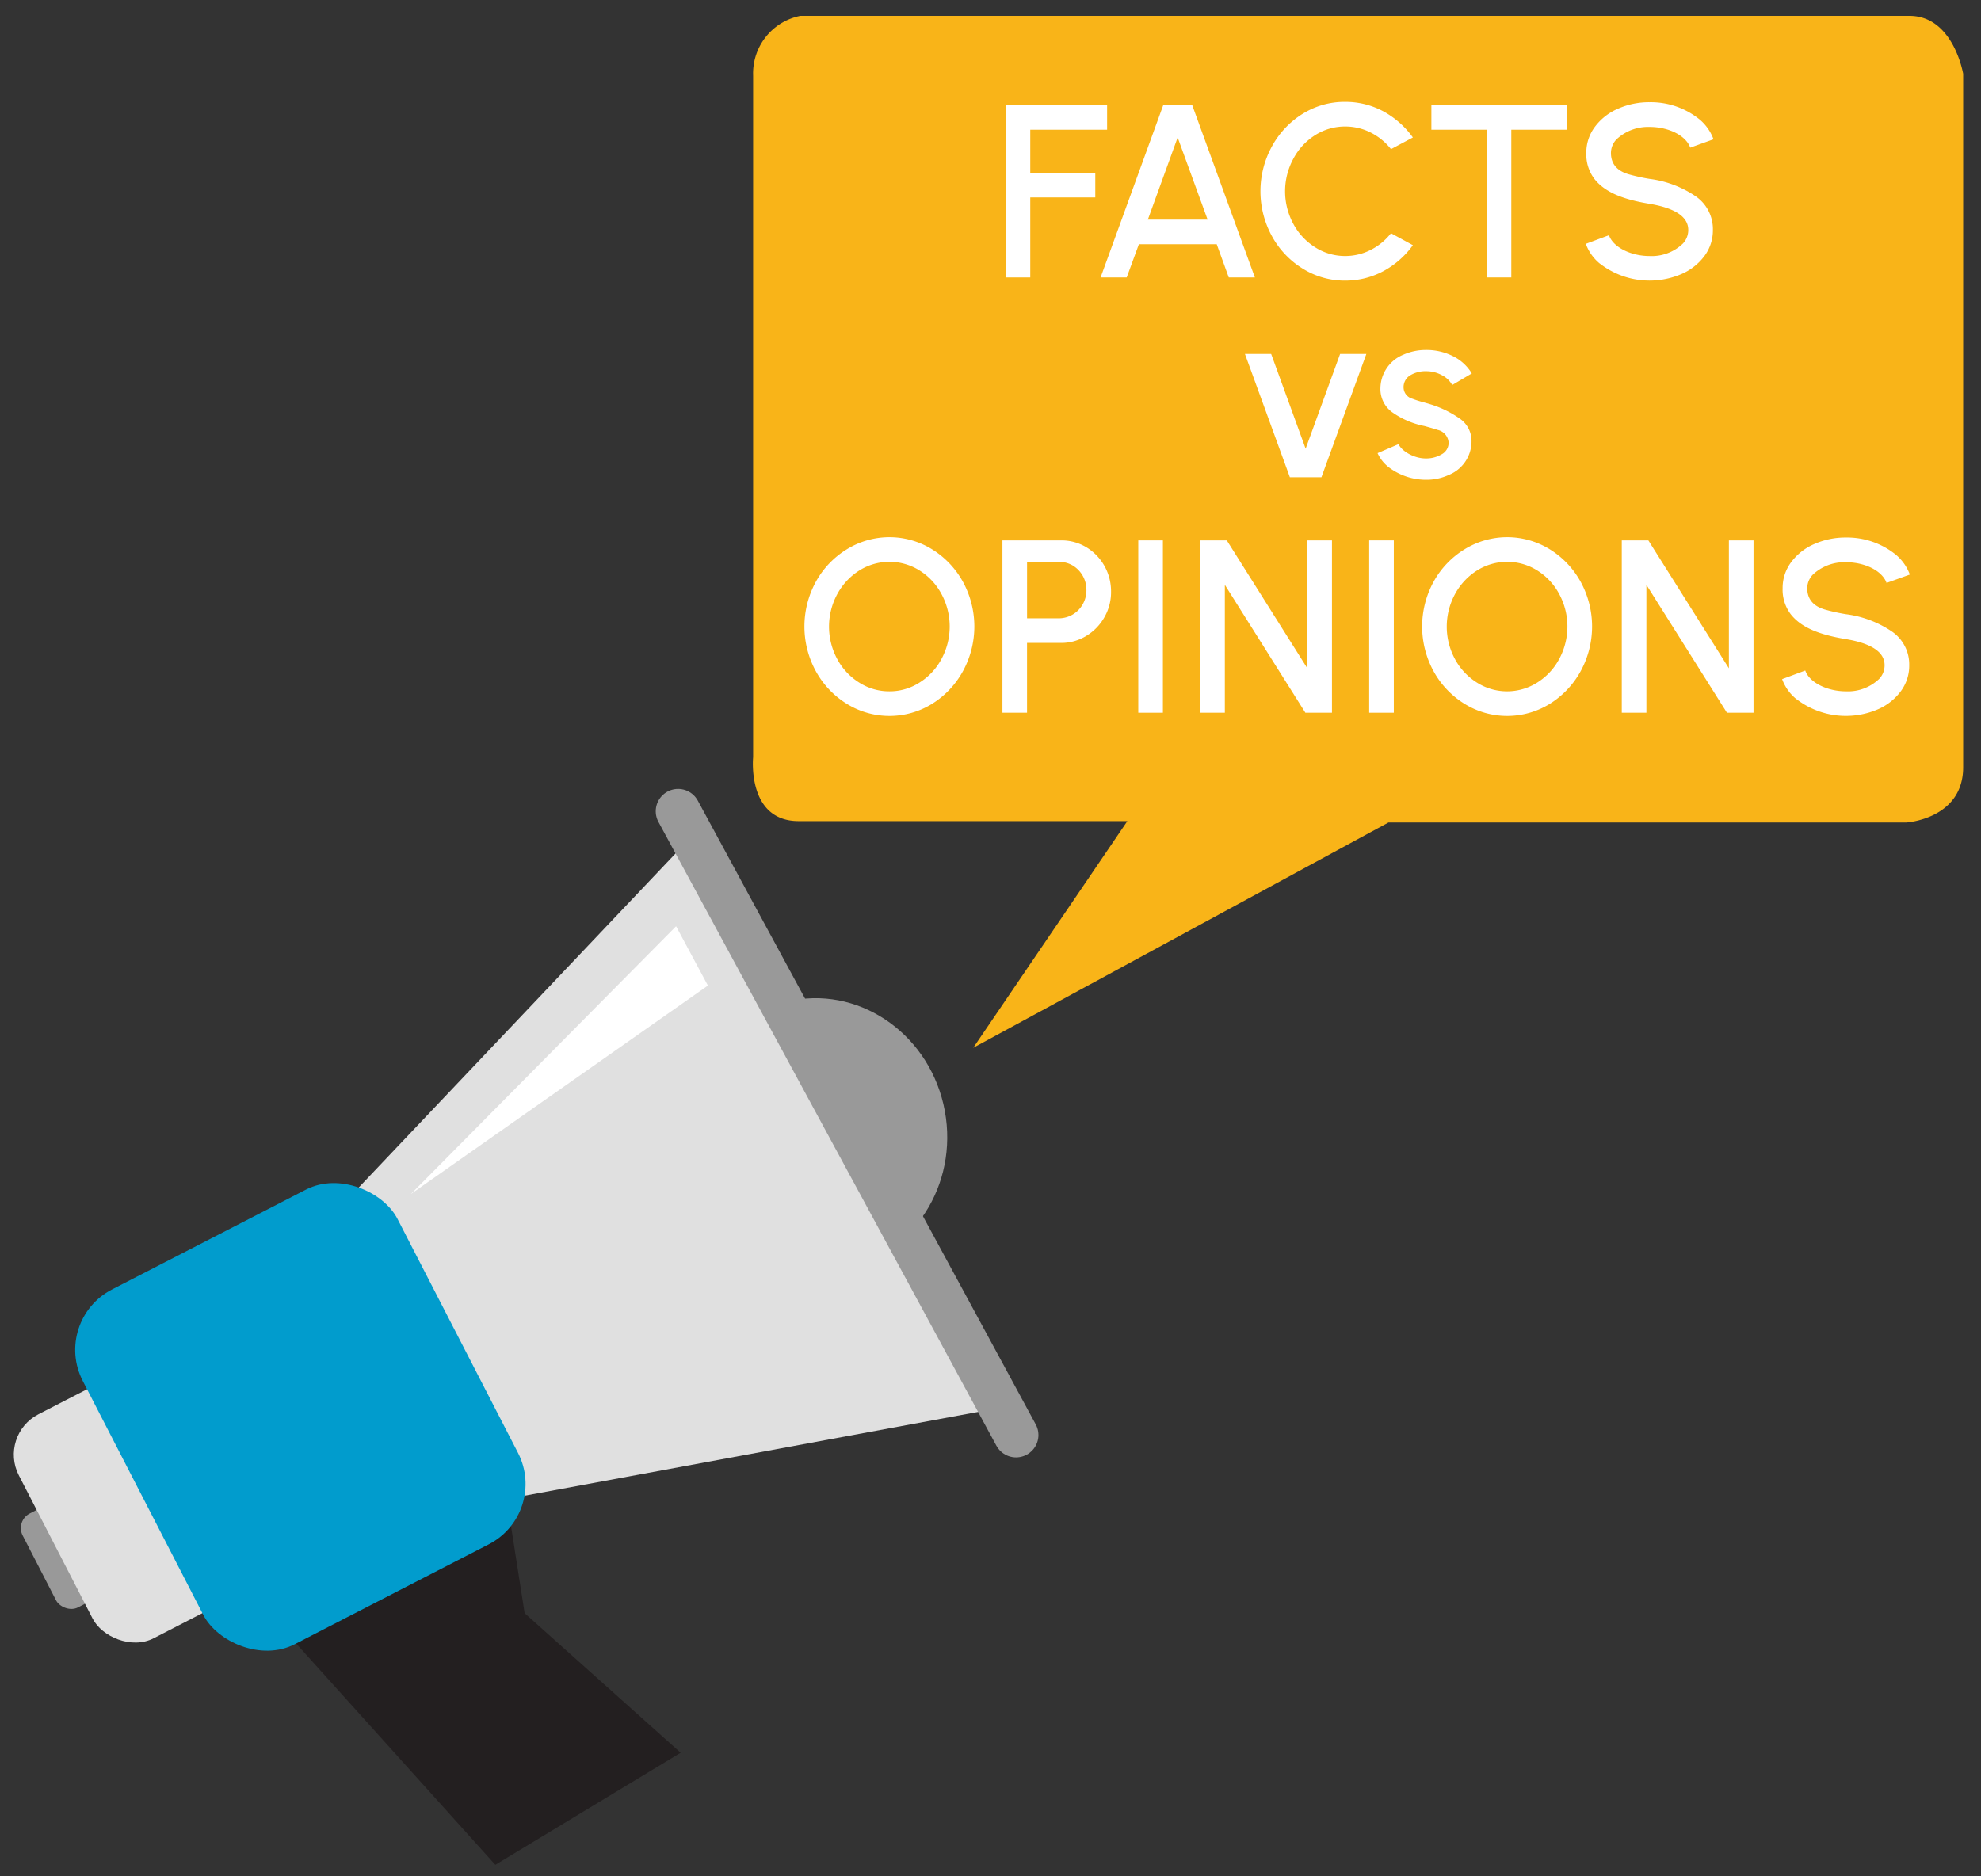
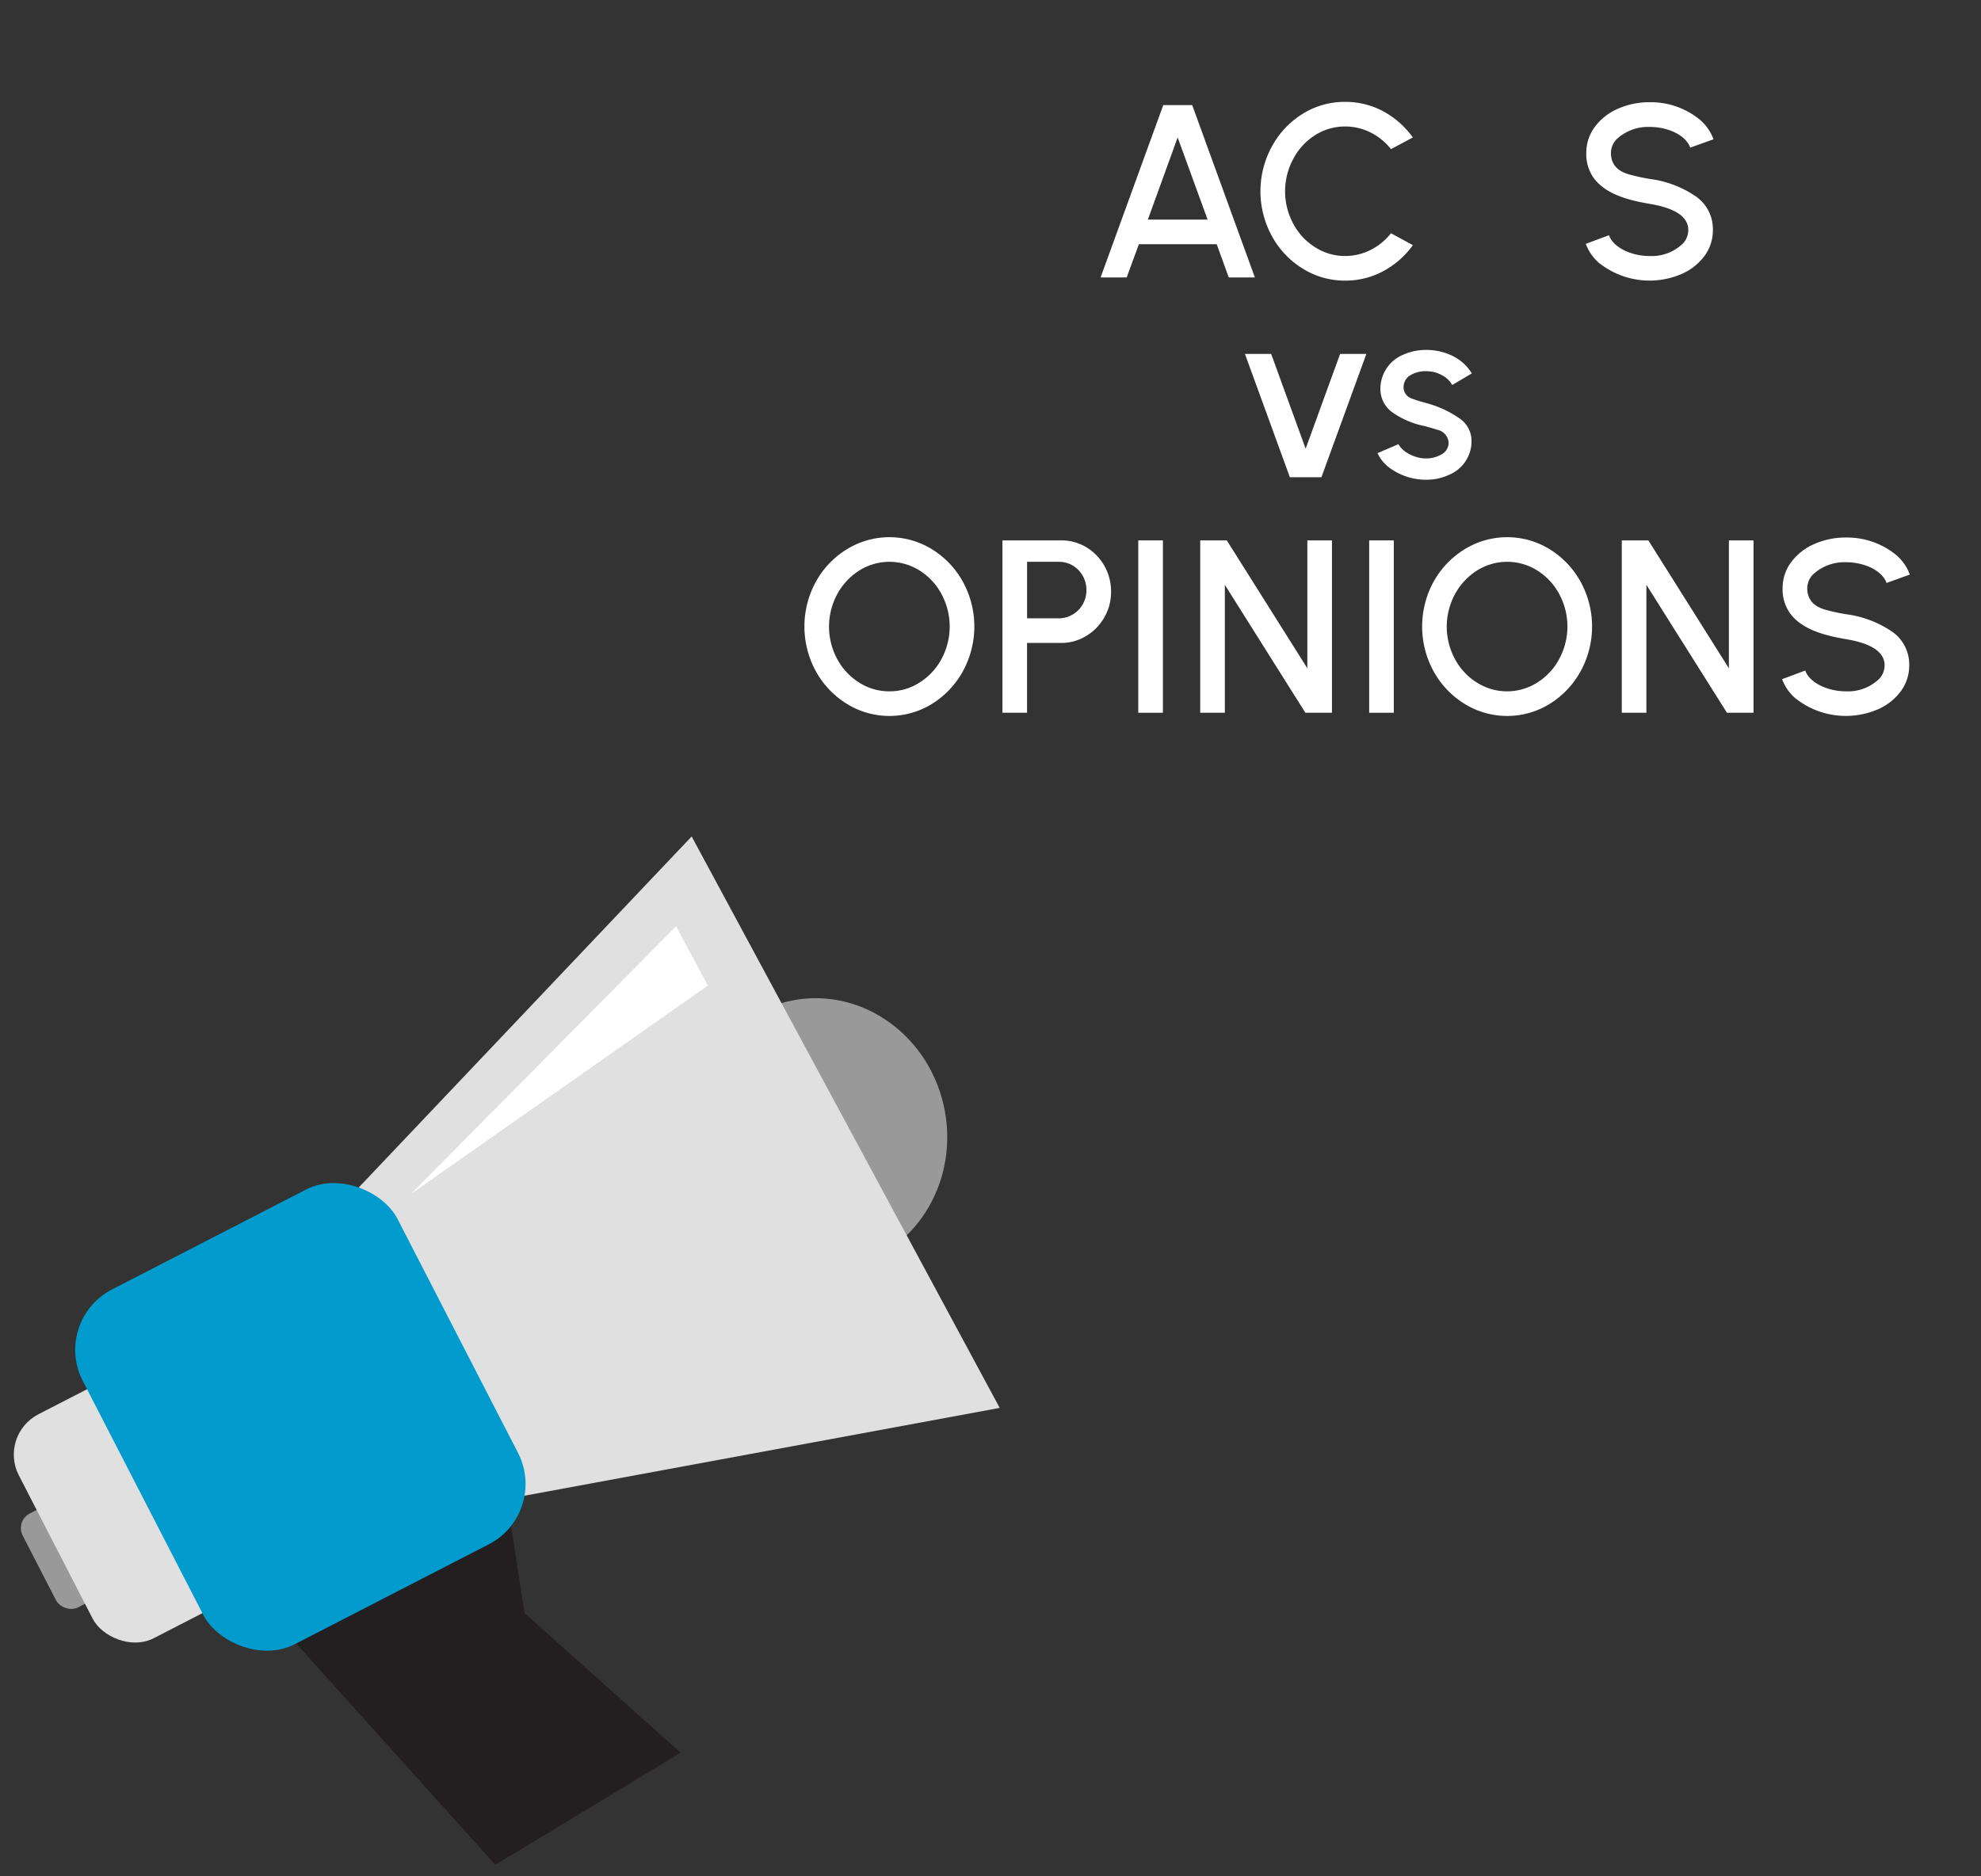
<svg xmlns="http://www.w3.org/2000/svg" id="Layer_1" data-name="Layer 1" width="380" height="360" viewBox="0 0 380 360">
  <rect x="0" y="0" width="380" height="360" fill="#333333" stroke="none" />
  <defs>
    <style>.cls-1{fill:#f9b418;}.cls-2{fill:#999;}.cls-3{fill:#e0e0e0;}.cls-4{fill:#231f20;}.cls-5{fill:#019ccd;}.cls-6{fill:none;stroke:#999;stroke-linecap:round;stroke-miterlimit:10;stroke-width:8.584px;}.cls-7{fill:#fff;}</style>
  </defs>
-   <path class="cls-1" d="M186.689,201.033l79.647-43.226h99.327s10.917-.651,10.917-10.619V14.159S374.709,3.041,366.287,3.041H153.513a11.26,11.26,0,0,0-9.046,11.5V145.271s-1.248,12.268,8.734,12.268h63.05Z" />
  <ellipse class="cls-2" cx="156.952" cy="217.638" rx="24.698" ry="26.167" transform="translate(-36.94 32.149) rotate(-10.471)" />
  <polygon class="cls-3" points="63.369 233.576 132.677 160.487 191.769 270.125 74.141 291.865 63.369 233.576" />
  <polygon class="cls-4" points="53.325 311.461 96.908 285.651 100.636 309.505 130.566 336.286 95.014 357.79 53.325 311.461" />
  <rect class="cls-2" x="6.734" y="287.324" width="14.752" height="20.254" rx="3.136" transform="translate(-134.617 39.465) rotate(-27.247)" />
  <rect class="cls-3" x="8.013" y="261.586" width="48.328" height="48.328" rx="8.7" transform="translate(-127.255 46.439) rotate(-27.247)" />
  <rect class="cls-5" x="23.668" y="233.568" width="67.905" height="76.561" rx="13.024" transform="translate(-118.067 56.545) rotate(-27.247)" />
-   <line class="cls-6" x1="130.077" y1="155.654" x2="194.902" y2="275.326" />
  <polygon class="cls-7" points="129.687 177.714 78.824 229.084 135.791 189.094 129.687 177.714" />
-   <path class="cls-7" d="M192.905,20.163h19.463v4.724H197.629v8.267H210.1v4.725H197.629V53.232h-4.724Z" />
  <path class="cls-7" d="M228.692,20.163l12.023,33.069h-5.008l-2.314-6.377H218.464l-2.338,6.377h-5.008l12.023-33.069Zm2.953,21.968L225.9,26.376l-5.716,15.755Z" />
  <path class="cls-7" d="M249.885,51.531a16.643,16.643,0,0,1-5.906-6.235,17.923,17.923,0,0,1,0-17.2,16.722,16.722,0,0,1,5.906-6.26,15.172,15.172,0,0,1,8.148-2.291,15.353,15.353,0,0,1,7.322,1.819,17.152,17.152,0,0,1,5.669,5.008l-4.2,2.243a11.583,11.583,0,0,0-3.9-3.188,10.78,10.78,0,0,0-4.89-1.158,10.669,10.669,0,0,0-5.787,1.677,11.98,11.98,0,0,0-4.181,4.559,13.117,13.117,0,0,0,0,12.4,11.964,11.964,0,0,0,4.206,4.535,10.64,10.64,0,0,0,5.762,1.677,10.765,10.765,0,0,0,4.913-1.181,11.493,11.493,0,0,0,3.874-3.189l4.2,2.292a16.824,16.824,0,0,1-5.669,4.983,15.353,15.353,0,0,1-7.322,1.819A15.186,15.186,0,0,1,249.885,51.531Z" />
-   <path class="cls-7" d="M300.53,24.887H289.9V53.232h-4.724V24.887H274.571V20.163H300.53Z" />
  <path class="cls-7" d="M306.841,50.539a8.769,8.769,0,0,1-2.646-3.755l4.441-1.654c.8,2.315,4.228,3.992,7.795,3.992a8.62,8.62,0,0,0,6.4-2.409,3.761,3.761,0,0,0,1.016-2.6c0-2.5-2.481-4.18-7.417-5.007-5.008-.827-8.551-2.173-10.606-4.8a7.82,7.82,0,0,1-1.535-4.96,8.227,8.227,0,0,1,1.677-5.055,10.866,10.866,0,0,1,4.44-3.449,14.707,14.707,0,0,1,6.024-1.228,14.859,14.859,0,0,1,9.59,3.307,9.027,9.027,0,0,1,2.668,3.8l-4.463,1.606c-.544-1.536-2.2-2.811-4.371-3.472a11.644,11.644,0,0,0-3.424-.5,8.81,8.81,0,0,0-6.378,2.409,3.814,3.814,0,0,0-1.039,2.575c0,2.267,1.37,3.5,3.354,4.086a36.13,36.13,0,0,0,4.063.9,20.28,20.28,0,0,1,8.762,3.283,7.634,7.634,0,0,1,3.378,6.495,8.211,8.211,0,0,1-1.653,5.055,10.866,10.866,0,0,1-4.44,3.449,15.538,15.538,0,0,1-15.637-2.079Z" />
  <path class="cls-7" d="M247.427,91.568,238.805,67.9h5.031l6.614,18.188L257.063,67.9H262.1l-8.621,23.667Z" />
  <path class="cls-7" d="M266.373,89.631a7.165,7.165,0,0,1-2.126-2.692l4.016-1.725c.661,1.371,2.976,2.741,5.22,2.741a5.794,5.794,0,0,0,3.118-.827,2.5,2.5,0,0,0,1.275-2.2,2.687,2.687,0,0,0-2.125-2.456c-.544-.189-1.395-.426-2.5-.733a16.011,16.011,0,0,1-6.188-2.645,5.455,5.455,0,0,1-2.268-4.606,7.056,7.056,0,0,1,4.417-6.449,10.548,10.548,0,0,1,4.3-.9,11.333,11.333,0,0,1,5.22,1.2,8.711,8.711,0,0,1,3.59,3.307l-3.755,2.221a4.674,4.674,0,0,0-1.985-1.89,6.214,6.214,0,0,0-2.929-.756,5.678,5.678,0,0,0-3.165.8,2.642,2.642,0,0,0-1.252,2.339,2.291,2.291,0,0,0,1.7,2.149,18.832,18.832,0,0,0,2.007.638c.662.189,1.087.307,1.3.378a19.894,19.894,0,0,1,5.905,2.882A5.181,5.181,0,0,1,282.27,84.7v.165a6.967,6.967,0,0,1-4.37,6.26,10.155,10.155,0,0,1-4.275.921A11.841,11.841,0,0,1,266.373,89.631Z" />
  <path class="cls-7" d="M162.454,135.05a16.847,16.847,0,0,1-5.953-6.259,17.885,17.885,0,0,1,0-17.173,16.782,16.782,0,0,1,5.953-6.236,15.546,15.546,0,0,1,16.321,0,16.893,16.893,0,0,1,5.929,6.236,17.878,17.878,0,0,1,0,17.173,16.96,16.96,0,0,1-5.929,6.259,15.541,15.541,0,0,1-16.321,0Zm13.959-4.11a11.961,11.961,0,0,0,4.2-4.535,13.11,13.11,0,0,0,0-12.4,11.961,11.961,0,0,0-4.2-4.535,10.865,10.865,0,0,0-11.6,0,12.278,12.278,0,0,0-4.227,4.558,13.1,13.1,0,0,0,0,12.4,12.027,12.027,0,0,0,4.227,4.536,10.67,10.67,0,0,0,5.788,1.677A10.563,10.563,0,0,0,176.413,130.94Z" />
  <path class="cls-7" d="M203.581,103.682a9.234,9.234,0,0,1,4.818,1.323,9.8,9.8,0,0,1,3.45,3.566,9.936,9.936,0,0,1,1.275,4.937,9.611,9.611,0,0,1-1.3,4.96,9.743,9.743,0,0,1-3.5,3.567,9.115,9.115,0,0,1-4.748,1.323h-6.566v13.393H192.29V103.682Zm-.473,14.951a5.274,5.274,0,0,0,4.583-2.692,5.39,5.39,0,0,0,.708-2.74,5.445,5.445,0,0,0-2.621-4.7,5.255,5.255,0,0,0-2.67-.708h-6.093v10.841Z" />
  <path class="cls-7" d="M218.347,103.682h4.724v33.069h-4.724Z" />
  <path class="cls-7" d="M230.229,103.682h5.1l15.448,24.542V103.682H255.5v33.069h-5.1l-15.448-24.542v24.542h-4.723Z" />
  <path class="cls-7" d="M262.64,103.682h4.724v33.069H262.64Z" />
  <path class="cls-7" d="M280.947,135.05a16.847,16.847,0,0,1-5.953-6.259,17.885,17.885,0,0,1,0-17.173,16.782,16.782,0,0,1,5.953-6.236,15.548,15.548,0,0,1,16.322,0,16.9,16.9,0,0,1,5.928,6.236,17.871,17.871,0,0,1,0,17.173,16.965,16.965,0,0,1-5.928,6.259,15.542,15.542,0,0,1-16.322,0Zm13.96-4.11a11.966,11.966,0,0,0,4.2-4.535,13.11,13.11,0,0,0,0-12.4,11.966,11.966,0,0,0-4.2-4.535,10.865,10.865,0,0,0-11.6,0,12.272,12.272,0,0,0-4.228,4.558,13.11,13.11,0,0,0,0,12.4,12.022,12.022,0,0,0,4.228,4.536,10.8,10.8,0,0,0,11.6-.024Z" />
  <path class="cls-7" d="M311.091,103.682h5.1l15.449,24.542V103.682h4.724v33.069h-5.1l-15.449-24.542v24.542h-4.723Z" />
  <path class="cls-7" d="M344.494,134.058a8.761,8.761,0,0,1-2.645-3.756l4.44-1.653c.8,2.315,4.229,3.992,7.8,3.992a8.62,8.62,0,0,0,6.4-2.409,3.761,3.761,0,0,0,1.016-2.6c0-2.5-2.48-4.181-7.417-5.007-5.008-.827-8.551-2.174-10.605-4.8a7.82,7.82,0,0,1-1.537-4.961,8.231,8.231,0,0,1,1.678-5.054,10.846,10.846,0,0,1,4.441-3.449,14.69,14.69,0,0,1,6.023-1.229,14.865,14.865,0,0,1,9.59,3.307,9.026,9.026,0,0,1,2.669,3.8l-4.464,1.607c-.544-1.536-2.2-2.811-4.37-3.473a11.655,11.655,0,0,0-3.425-.5,8.812,8.812,0,0,0-6.378,2.41,3.811,3.811,0,0,0-1.039,2.574c0,2.268,1.37,3.5,3.354,4.087a35.942,35.942,0,0,0,4.063.9,20.3,20.3,0,0,1,8.763,3.283,7.638,7.638,0,0,1,3.378,6.5,8.206,8.206,0,0,1-1.654,5.055,10.856,10.856,0,0,1-4.44,3.448,15.533,15.533,0,0,1-15.637-2.078Z" />
</svg>